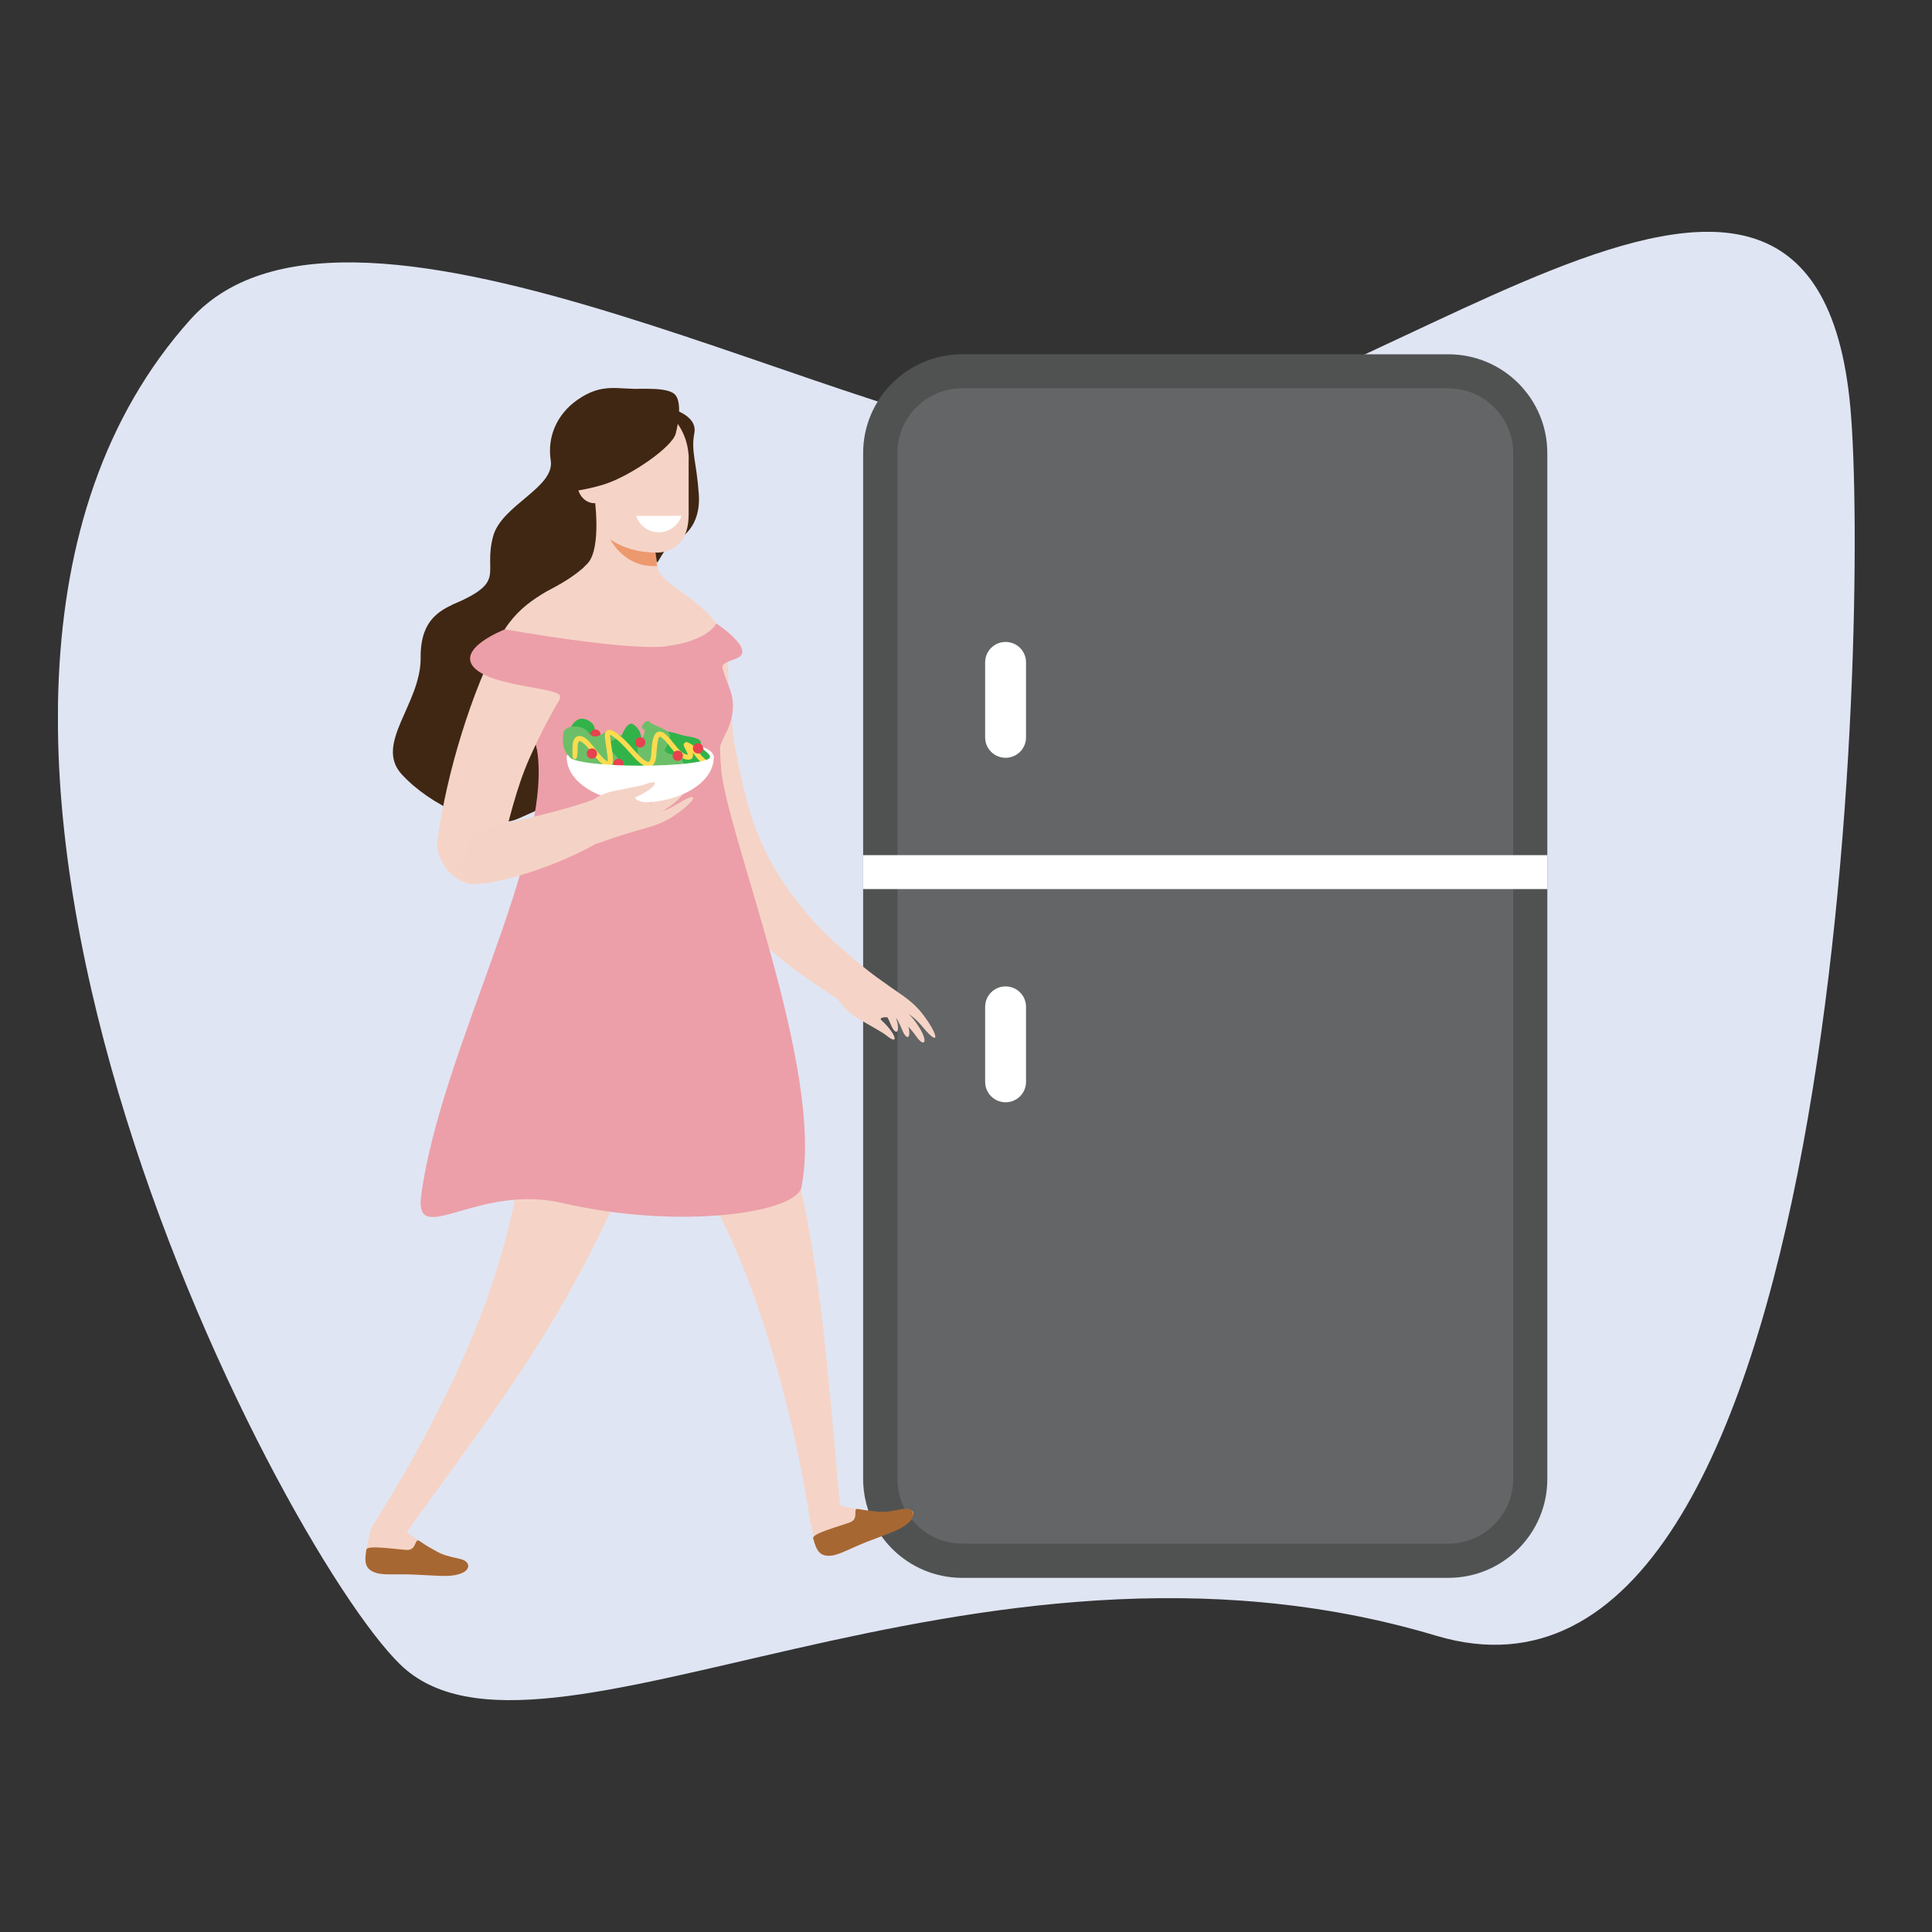
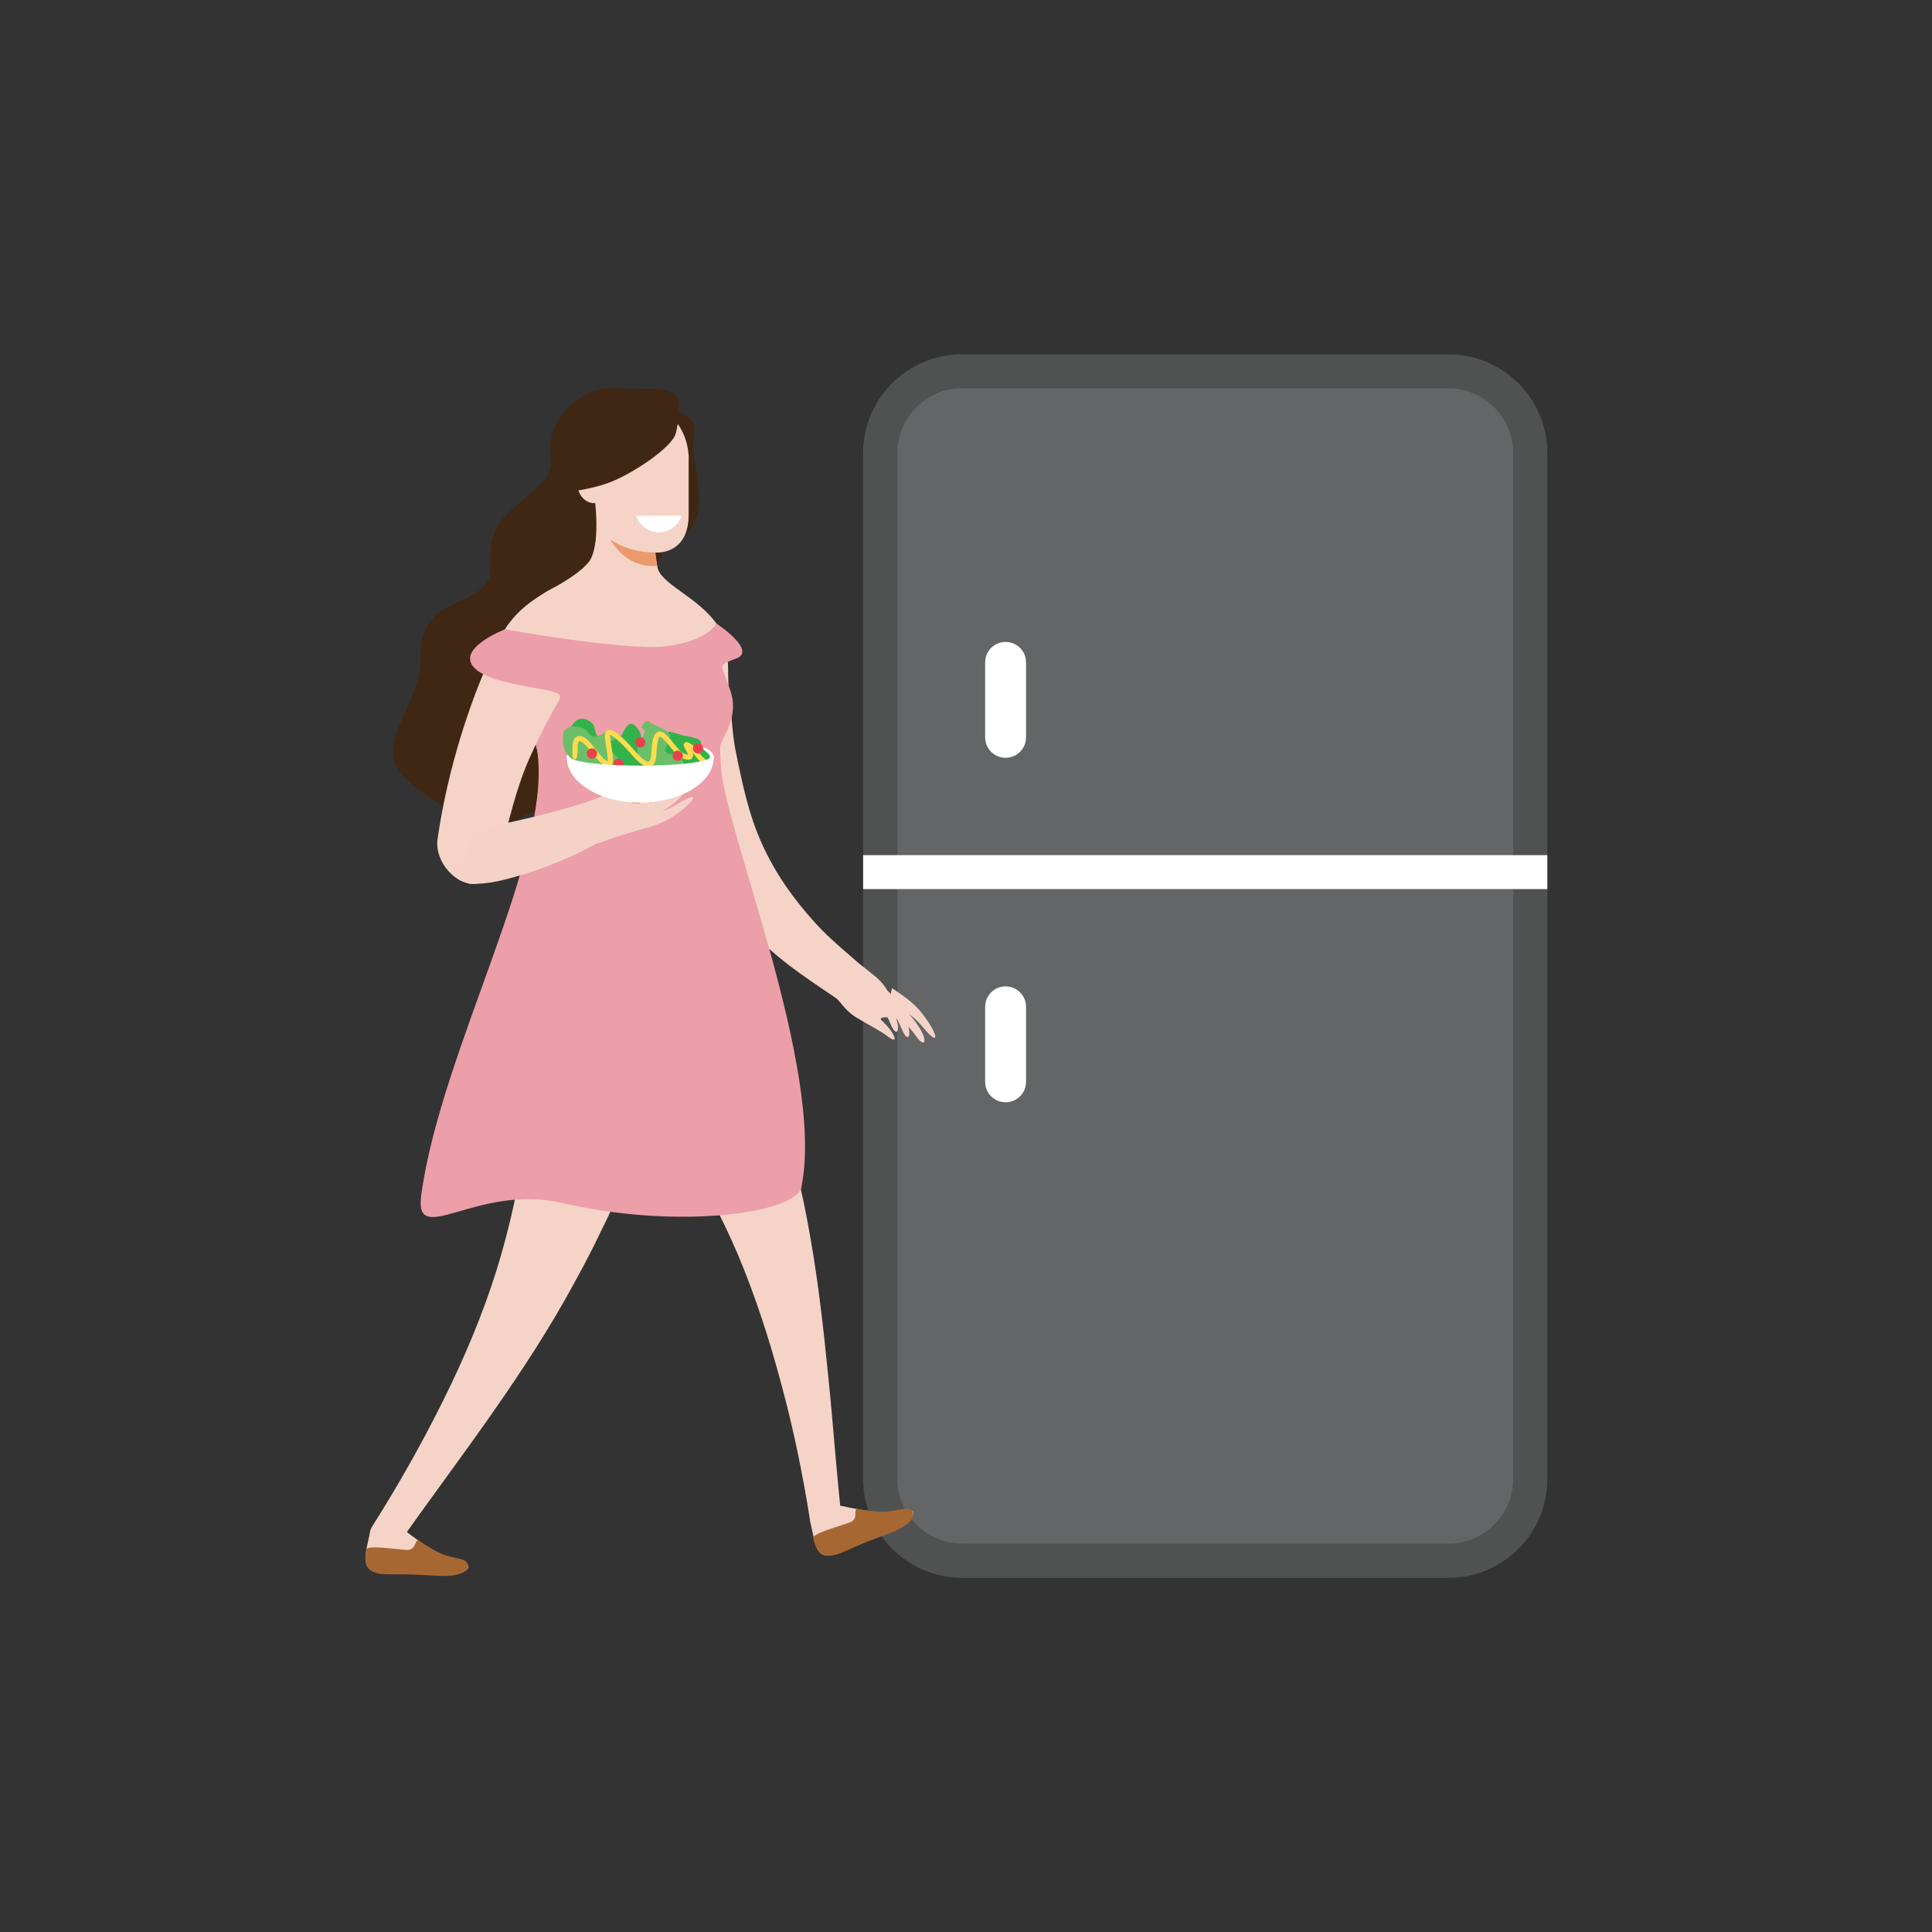
<svg xmlns="http://www.w3.org/2000/svg" width="100" height="100" viewBox="0 0 100 100" fill="none">
  <rect x="0" y="0" width="100" height="100" fill="#333333" stroke="none" />
  <g clip-path="url(#clip0_1_331)">
-     <path d="M95.779 21.135C93.846 -0.487 69.839 23.05 55.61 23.05C45.155 23.05 18.241 7.166 9.848 16.545C-8.178 36.685 14.345 79.921 20.699 86.138C27.897 93.183 50.215 77.444 74.329 84.663C95.414 90.979 96.738 31.866 95.779 21.143V21.135Z" fill="#E0E5F3" />
    <path d="M73.629 19.212H51.136C48.056 19.212 45.558 21.706 45.558 24.783V75.217C45.558 78.293 48.056 80.788 51.136 80.788H73.629C76.709 80.788 79.206 78.293 79.206 75.217V24.783C79.206 21.706 76.709 19.212 73.629 19.212Z" fill="#636566" />
    <path d="M74.968 81.669H49.804C46.974 81.669 44.683 79.374 44.676 76.554V23.453C44.676 20.626 46.974 18.338 49.804 18.338H74.968C77.799 18.338 80.089 20.634 80.089 23.453V76.554C80.089 79.382 77.791 81.669 74.968 81.669ZM49.804 20.094C47.955 20.094 46.449 21.599 46.449 23.446V76.547C46.449 78.394 47.955 79.898 49.804 79.898H74.968C76.817 79.898 78.324 78.394 78.324 76.547V23.453C78.324 21.606 76.817 20.102 74.968 20.102H49.804V20.094Z" fill="#505252" />
    <path d="M80.089 44.262H44.676V46.018H80.089V44.262Z" fill="white" />
    <path d="M52.049 39.223C51.463 39.223 50.991 38.752 50.991 38.167V34.283C50.991 33.698 51.463 33.227 52.049 33.227C52.635 33.227 53.107 33.698 53.107 34.283V38.167C53.107 38.752 52.635 39.223 52.049 39.223Z" fill="white" />
    <path d="M52.049 57.053C51.463 57.053 50.991 56.582 50.991 55.996V52.113C50.991 51.528 51.463 51.056 52.049 51.056C52.635 51.056 53.107 51.528 53.107 52.113V55.996C53.107 56.582 52.635 57.053 52.057 57.053H52.049Z" fill="white" />
    <path d="M30.424 30.635L28.643 32.436L33.148 37.68L36.427 36.008L36.739 33.06L34.008 30.415L30.424 30.635Z" fill="#F5D4C7" />
    <path d="M35.172 32.672C34.761 32.178 37.531 32.968 37.165 32.398C36.169 30.878 34.114 30.232 34.015 29.29C33.962 28.75 33.734 29.001 33.734 28.758C33.734 28.249 29.313 31.403 29.313 31.403C29.313 31.403 35.689 33.28 35.172 32.664V32.672Z" fill="#F5D4C7" />
    <path d="M25.904 33.06C26.885 30.514 30.591 30.088 30.591 28.408C30.591 27.861 31.839 30.346 31.839 30.346L27.791 33.607C27.791 33.607 27.228 33.721 26.535 33.303C26.292 33.158 25.546 33.987 25.904 33.052V33.06Z" fill="#F5D4C7" />
    <path d="M34.091 30.08H30.424L30.903 25.452H33.612L34.091 30.08Z" fill="#F5D4C7" />
    <path d="M33.665 25.976L33.696 23.636C33.635 23.636 33.574 23.628 33.521 23.628C32.143 23.628 31.215 24.897 31.215 26.463C31.215 28.028 32.402 29.298 33.779 29.298H34.008L33.665 25.976Z" fill="#ED996E" />
    <path d="M26.847 28.089C26.847 28.089 30.713 27.177 30.195 29.381C28.636 30.597 27.228 30.871 26.124 32.573C26.003 34.344 31.77 36.67 31.831 37.886C31.945 40.264 28.521 41.602 26.847 42.362C25.173 43.122 22.206 41.64 20.783 40.067C19.36 38.494 21.795 36.419 21.772 34.048C21.749 31.676 23.195 31.289 25.097 30.749C27 30.21 27.015 28.378 26.695 28.082H26.847V28.089Z" fill="#402713" />
    <path d="M34.593 21.105C34.593 21.105 36.123 21.447 35.94 22.412C35.758 23.377 36.047 23.848 36.169 25.566C36.29 27.284 35.271 27.861 34.799 28.127C34.327 28.393 34.023 29.29 33.992 29.07C33.916 28.507 33.726 27.132 33.726 27.132L32.927 23.636L34.601 21.112L34.593 21.105Z" fill="#402713" />
    <path d="M32.478 26.904C34.226 26.904 35.644 25.488 35.644 23.742C35.644 21.996 34.226 20.58 32.478 20.58C30.73 20.58 29.313 21.996 29.313 23.742C29.313 25.488 30.73 26.904 32.478 26.904Z" fill="#F5D4C7" />
    <path d="M29.381 24.411C29.381 24.411 30.142 28.598 33.924 28.598C33.924 28.598 35.644 28.766 35.644 26.63C35.644 24.494 35.644 24.031 35.644 23.544C35.56 23.043 29.374 24.403 29.374 24.403L29.381 24.411Z" fill="#F5D4C7" />
    <path d="M30.758 25.612C30.758 25.612 31.169 28.348 30.416 29.161C29.663 29.974 28.27 30.612 28.27 30.612C28.27 30.612 22.677 31.623 23.431 31.296C26.269 30.073 24.991 29.754 25.523 27.762C25.957 26.144 28.727 25.239 28.506 23.833C28.316 22.617 28.818 21.439 29.899 20.687C31.207 19.782 31.983 20.178 33.262 20.124C35.118 20.048 33.665 22.777 33.665 22.777L30.606 24.768L30.774 25.604L30.758 25.612Z" fill="#402713" />
    <path d="M31.291 25.064C31.291 25.938 31.245 26.045 30.766 26.045C30.287 26.045 29.891 25.604 29.891 25.064C29.891 24.525 30.279 24.084 30.766 24.084C31.253 24.084 31.291 24.198 31.291 25.064Z" fill="#F5D4C7" />
    <path d="M35.271 26.698C35.111 27.192 34.647 27.55 34.099 27.55C33.551 27.55 33.087 27.192 32.927 26.698H35.278H35.271Z" fill="white" />
    <path d="M34.974 22.442C34.799 23.149 32.608 24.646 31.291 25.064C29.975 25.475 29.138 25.452 29.138 25.452C29.138 25.452 28.978 21.758 29.313 21.28C29.648 20.801 32.615 20.193 32.615 20.193C32.615 20.193 34.32 19.965 34.875 20.368C35.431 20.77 34.974 22.45 34.974 22.45V22.442Z" fill="#402713" />
    <path d="M37.432 49.377C38.231 51.68 39.22 54.02 40.049 56.483C40.871 58.945 41.495 61.453 41.921 63.923C42.362 66.393 42.629 68.833 42.872 71.257C43.123 73.682 43.283 76.098 43.55 78.492C43.595 78.941 43.276 79.344 42.827 79.397C42.393 79.442 41.997 79.138 41.929 78.713V78.698C41.556 76.334 41.077 73.993 40.453 71.69C39.844 69.395 39.113 67.13 38.215 64.987C37.759 63.916 37.264 62.882 36.724 61.879C36.45 61.377 36.169 60.891 35.864 60.412C35.575 59.926 35.255 59.462 34.928 58.998C33.627 57.152 32.09 55.404 30.416 53.587L30.401 53.572C28.833 51.877 28.94 49.232 30.637 47.667C32.334 46.101 34.982 46.208 36.549 47.902C36.945 48.336 37.242 48.845 37.424 49.369L37.432 49.377Z" fill="#F5D4C7" />
    <path d="M37.691 34.937C37.691 35.347 37.736 35.811 37.782 36.229C37.873 37.065 37.904 37.969 38.063 38.798C38.398 40.454 38.74 42.134 39.433 43.662C40.125 45.197 41.023 46.466 42.142 47.712C43.253 48.959 44.66 49.916 45.802 51.132C46.129 51.474 46.152 51.824 45.901 52.25C45.65 52.675 45.269 52.888 44.767 52.804C44.744 52.804 44.767 52.751 44.752 52.736C43.314 51.604 41.731 50.722 40.316 49.544C38.908 48.374 37.607 47.142 36.618 45.569C35.628 43.996 35.058 42.278 34.464 40.508C34.167 39.618 34.015 38.63 33.794 37.688C33.68 37.217 33.581 36.7 33.467 36.198C33.346 35.697 33.239 35.119 33.125 34.595C33.117 34.557 33.094 34.458 33.102 34.42C33.391 33.265 33.703 32.163 35.004 31.889C36.306 31.616 36.884 32.132 37.538 33.318C37.675 33.561 37.691 34.526 37.691 34.937Z" fill="#F5D4C7" />
    <path d="M35.583 52.804C34.647 55.282 33.741 57.76 32.714 60.192C32.197 61.408 31.664 62.616 31.07 63.802C30.507 64.987 29.876 66.142 29.237 67.282C27.951 69.555 26.505 71.69 25.044 73.765C23.575 75.84 22.069 77.854 20.631 79.906C20.372 80.278 19.862 80.37 19.489 80.111C19.131 79.86 19.033 79.366 19.268 79.002C20.6 76.896 21.833 74.723 22.928 72.511C24.032 70.3 24.983 68.035 25.706 65.732C26.064 64.577 26.368 63.414 26.619 62.244C26.855 61.066 27.068 59.888 27.205 58.694C27.494 56.308 27.593 53.891 27.509 51.444C27.426 49.141 29.237 47.203 31.542 47.127C33.848 47.044 35.788 48.852 35.864 51.155C35.887 51.718 35.788 52.257 35.605 52.751L35.583 52.812V52.804Z" fill="#F5D4C7" />
    <path d="M41.929 78.698C42.226 80.126 42.279 80.567 42.971 80.506C43.268 80.484 43.793 80.24 44.379 79.967C45.155 79.617 46.023 79.199 46.479 78.986C47.704 78.416 47.324 78.029 46.677 78.158C46.03 78.287 45.764 78.31 45.437 78.28C45.109 78.249 44.037 78.059 43.519 77.938C43.222 78.09 43.055 78.158 41.929 78.682V78.698Z" fill="#F5D4C7" />
    <path d="M19.177 79.23C18.842 80.651 18.744 81.076 19.398 81.32C19.679 81.426 20.258 81.426 20.904 81.426C21.757 81.426 22.715 81.426 23.218 81.426C24.572 81.426 24.39 80.917 23.743 80.757C23.096 80.598 22.852 80.514 22.563 80.347C22.274 80.18 21.384 79.556 20.965 79.23C20.638 79.245 20.41 79.23 19.17 79.23H19.177Z" fill="#F5D4C7" />
    <path d="M37.272 36.92C37.226 37.832 37.272 38.722 37.302 39.618L37.409 42.339C37.432 43.251 37.455 44.171 37.493 45.068C37.538 45.964 37.584 46.838 37.797 47.636V47.659C38.52 50.342 36.922 53.101 34.236 53.815C31.55 54.53 28.788 52.941 28.072 50.251C27.738 49.012 27.905 47.743 28.445 46.679C28.811 45.949 29.008 45.303 29.122 44.672C29.229 44.049 29.244 43.434 29.183 42.818C29.122 42.202 28.993 41.587 28.788 40.979C28.567 40.371 28.301 39.763 27.905 39.185C27.235 36.753 26.718 35.256 27.745 33.569C28.11 32.968 29.541 34.823 30.15 34.397C31.413 33.523 32.486 34.549 33.863 34.891C35.042 35.18 35.636 32.246 36.382 33.326C37.051 34.291 37.34 35.408 37.287 36.502L37.264 36.913L37.272 36.92Z" fill="#EC9FA8" />
    <path d="M27.799 38.813C28.643 44.209 22.814 54.362 21.802 61.864C21.422 64.668 24.694 61.24 29.1 62.266C35.21 63.688 41.404 62.768 41.495 61.377C42.667 55.252 37.493 42.955 37.31 39.626C37.12 36.305 27.304 36.974 27.799 38.82V38.813Z" fill="#EC9FA8" />
    <path d="M37.774 35.659C37.348 34.549 37.28 34.23 36.739 33.06C36.739 33.06 36.237 33.47 36.191 33.888L36.222 34.382L35.446 37.574C35.446 37.574 37.226 40.736 37.188 39.938C37.158 39.269 37.105 38.843 37.493 38.114C37.911 37.316 38.101 36.518 37.774 35.666V35.659Z" fill="#EC9FA8" />
    <path d="M29.731 35.051C29.328 35.575 28.887 36.312 28.498 37.027C28.103 37.749 27.738 38.501 27.395 39.269C26.718 40.804 26.345 42.476 25.911 44.102C25.759 44.672 25.219 45.645 24.679 45.736C23.667 45.904 22.48 44.634 22.647 43.434C22.913 41.587 23.339 39.763 23.895 37.969C24.177 37.072 24.481 36.183 24.838 35.302C25.204 34.405 25.569 33.561 26.132 32.596L26.147 32.573C26.786 31.479 28.194 31.106 29.29 31.745C30.386 32.383 30.545 33.706 29.906 34.8C29.861 34.884 29.8 34.975 29.739 35.043L29.731 35.051Z" fill="#F5D4C7" />
    <path d="M24.161 44.201C24.138 44.832 23.355 44.976 23.72 45.098C24.1 45.22 24.055 45.736 24.321 45.744C24.846 45.744 25.5 45.797 27.631 45.083C29.762 44.361 31.261 43.517 32.432 42.636C32.836 42.332 32.919 41.754 32.615 41.351C32.349 40.994 31.869 40.888 31.481 41.07L31.428 41.093C30.37 41.594 28.521 42.088 26.322 42.582C24.123 43.076 24.177 43.578 24.154 44.201H24.161Z" fill="#F4D3C6" />
    <path d="M32.098 42.157C32.592 42.012 33.193 42.202 34.106 41.146C34.624 40.546 34.807 40.964 34.046 41.83C33.376 42.59 32.821 42.772 32.174 43.092C31.748 43.304 32.105 42.157 32.105 42.157H32.098Z" fill="#F4D3C6" />
    <path d="M31.459 42.225C31.953 42.081 32.554 42.271 33.467 41.214C33.985 40.614 34.167 41.032 33.407 41.898C32.737 42.658 32.181 42.841 31.535 43.16C31.108 43.373 31.466 42.225 31.466 42.225H31.459Z" fill="#F4D3C6" />
    <path d="M30.348 41.625C29.442 41.853 29.434 42.415 29.67 43.122C29.838 43.616 30.264 43.783 30.797 43.684C31.025 43.639 31.382 43.494 31.656 43.403C32.547 43.107 33.178 42.666 32.942 41.959C32.782 41.488 32.645 41.64 32.029 41.534C31.352 41.412 30.743 41.534 30.355 41.632L30.348 41.625Z" fill="#F4D3C6" />
    <path d="M33.026 41.997C33.543 41.982 33.977 42.294 35.088 41.602C36.313 40.842 36.016 41.473 34.852 42.248C34.198 42.681 33.566 42.818 32.935 43C32.478 43.137 31.489 43.441 31.489 43.441L33.026 41.997Z" fill="#F4D3C6" />
    <path d="M32.745 41.587C33.262 41.556 33.802 41.876 34.928 41.047C35.568 40.576 35.651 41.024 34.715 41.701C33.894 42.294 33.307 42.347 32.608 42.514C32.143 42.628 31.253 43.084 31.253 43.084L32.745 41.594V41.587Z" fill="#F4D3C6" />
    <path d="M29.335 39.2C29.335 40.492 31.04 41.541 33.14 41.541C35.24 41.541 36.945 40.492 36.945 39.2C36.945 37.908 29.335 37.908 29.335 39.2Z" fill="white" />
    <path d="M30.051 37.202C30.348 37.171 30.682 37.392 30.751 37.597C30.819 37.802 30.888 38.319 31.108 38.212C31.329 38.106 31.352 38.661 31.108 38.646C30.865 38.63 30.682 38.995 30.439 38.79C30.195 38.585 29.663 38.387 29.495 38.136C29.328 37.886 29.693 37.24 30.058 37.202H30.051Z" fill="#32B34A" />
-     <path d="M30.819 38.288C30.966 38.288 31.086 38.169 31.086 38.022C31.086 37.876 30.966 37.756 30.819 37.756C30.672 37.756 30.553 37.876 30.553 38.022C30.553 38.169 30.672 38.288 30.819 38.288Z" fill="#E7424E" />
    <path d="M32.181 39.102C32.372 38.668 32.745 38.159 32.25 38.083C31.755 38.007 31.786 37.642 31.367 37.878C30.956 38.121 30.713 38.273 30.416 37.878C30.127 37.483 29.275 37.544 29.183 37.878C29.092 38.212 29.107 38.82 29.412 39.102C29.541 39.223 29.861 39.725 30.256 39.877C30.652 40.029 31.877 39.854 32.083 39.664C32.288 39.474 32.181 39.102 32.181 39.102Z" fill="#6CBF68" />
    <path d="M32.037 39.504C31.854 39.831 31.443 40.257 32.083 40.181C32.722 40.105 32.722 40.356 33.209 40.105C33.696 39.846 33.977 39.687 34.396 39.877C34.814 40.067 35.864 39.824 35.94 39.58C36.017 39.337 35.917 38.95 35.499 38.836C35.324 38.79 34.86 38.532 34.342 38.532C33.825 38.532 32.318 38.934 32.083 39.102C31.847 39.269 32.029 39.489 32.029 39.489L32.037 39.504Z" fill="#6CBF68" />
    <path d="M32.181 38.068C31.801 38.395 31.04 38.387 31.504 38.744C31.968 39.102 32.295 39.846 32.775 39.808C33.254 39.77 33.27 39.748 33.399 39.307C33.528 38.866 33.201 38.501 33.201 38.266C33.201 38.03 33.087 37.688 32.775 37.49C32.463 37.293 32.181 38.068 32.181 38.068Z" fill="#32B34A" />
    <path d="M35.248 39.01C34.852 39.056 34.616 39.094 34.426 38.881C34.236 38.668 33.833 38.516 34.015 38.273C34.198 38.03 34.358 37.832 34.609 37.87C34.86 37.908 35.172 38.015 35.362 38.068C35.552 38.121 36.367 38.174 36.275 38.494C36.184 38.813 37.036 39.064 36.648 39.307C36.26 39.55 35.765 39.717 35.453 39.542C35.134 39.368 35.514 38.972 35.255 39.003L35.248 39.01Z" fill="#32B34A" />
    <path d="M33.201 39.421C32.98 39.208 32.935 38.752 33.049 38.532C33.163 38.311 33.521 37.825 33.292 37.734C33.064 37.642 33.483 37.164 33.627 37.369C33.772 37.574 34.67 37.718 34.67 38.083C34.67 38.448 34.38 38.752 34.297 39.094C34.213 39.436 33.475 39.679 33.201 39.413V39.421Z" fill="#6CBF68" />
    <path d="M33.566 39.687C33.277 39.687 32.935 39.345 32.608 38.965C32.12 38.402 31.702 38.06 31.573 38.038C31.573 38.053 31.573 38.083 31.58 38.144C31.603 38.311 31.626 38.478 31.649 38.638C31.74 39.238 31.778 39.527 31.611 39.649C31.557 39.687 31.466 39.717 31.322 39.641C31.063 39.504 30.819 39.185 30.599 38.912C30.485 38.76 30.37 38.623 30.271 38.532C30.112 38.38 30.005 38.349 29.975 38.364C29.944 38.38 29.891 38.463 29.899 38.714C29.899 39.104 29.855 39.299 29.769 39.299C29.716 39.299 29.64 39.276 29.632 39.132C29.632 39.117 29.632 39.102 29.632 39.094C29.632 39.033 29.632 38.919 29.632 38.714C29.632 38.387 29.708 38.19 29.868 38.121C30.028 38.053 30.233 38.121 30.454 38.342C30.561 38.448 30.682 38.592 30.804 38.752C31.002 39.01 31.238 39.299 31.443 39.413C31.443 39.413 31.443 39.413 31.451 39.413C31.474 39.292 31.421 38.942 31.382 38.684C31.36 38.524 31.329 38.357 31.314 38.182C31.291 37.977 31.337 37.848 31.451 37.794C31.679 37.696 32.136 38.03 32.798 38.798C33.315 39.398 33.513 39.451 33.581 39.428C33.635 39.413 33.696 39.284 33.711 39.003C33.749 38.273 33.84 37.969 34.046 37.886C34.221 37.817 34.396 37.946 34.525 38.076C34.647 38.19 34.753 38.326 34.86 38.463C35.081 38.737 35.301 39.026 35.583 39.064C35.59 39.064 35.598 39.064 35.605 39.064C35.59 38.995 35.514 38.858 35.484 38.79C35.4 38.638 35.347 38.539 35.431 38.456C35.453 38.433 35.514 38.38 35.621 38.433C35.872 38.547 35.971 38.668 36.153 38.919C36.321 39.155 36.541 39.33 36.541 39.33C36.595 39.375 36.61 39.459 36.557 39.512C36.511 39.565 36.427 39.573 36.374 39.527C36.367 39.52 36.131 39.33 35.94 39.064C35.91 39.018 35.872 38.972 35.849 38.942C35.88 39.041 35.887 39.14 35.834 39.223C35.781 39.307 35.682 39.337 35.552 39.314C35.164 39.261 34.906 38.934 34.654 38.615C34.548 38.478 34.449 38.357 34.342 38.258C34.198 38.121 34.145 38.121 34.145 38.129C34.129 38.129 34.023 38.197 33.977 39.01C33.962 39.39 33.855 39.611 33.673 39.679C33.635 39.694 33.597 39.694 33.559 39.694L33.566 39.687Z" fill="#FDDB4F" />
    <path d="M35.081 39.383C35.228 39.383 35.347 39.264 35.347 39.117C35.347 38.97 35.228 38.851 35.081 38.851C34.933 38.851 34.814 38.97 34.814 39.117C34.814 39.264 34.933 39.383 35.081 39.383Z" fill="#E7424E" />
    <path d="M36.131 39.003C36.278 39.003 36.397 38.884 36.397 38.737C36.397 38.59 36.278 38.471 36.131 38.471C35.983 38.471 35.864 38.59 35.864 38.737C35.864 38.884 35.983 39.003 36.131 39.003Z" fill="#E7424E" />
    <path d="M33.14 38.691C33.287 38.691 33.407 38.572 33.407 38.425C33.407 38.278 33.287 38.159 33.14 38.159C32.993 38.159 32.874 38.278 32.874 38.425C32.874 38.572 32.993 38.691 33.14 38.691Z" fill="#E7424E" />
    <path d="M32.014 39.801C32.161 39.801 32.28 39.682 32.28 39.535C32.28 39.388 32.161 39.269 32.014 39.269C31.867 39.269 31.748 39.388 31.748 39.535C31.748 39.682 31.867 39.801 32.014 39.801Z" fill="#E7424E" />
    <path d="M30.637 39.269C30.784 39.269 30.903 39.15 30.903 39.003C30.903 38.856 30.784 38.737 30.637 38.737C30.49 38.737 30.37 38.856 30.37 39.003C30.37 39.15 30.49 39.269 30.637 39.269Z" fill="#E7424E" />
    <path d="M29.419 39.102C29.419 39.808 36.869 39.808 36.869 39.102C36.869 39.102 36.952 39.102 36.952 39.185C36.952 39.269 34.913 41.062 33.186 41.062C31.459 41.062 29.335 39.284 29.343 39.223C29.351 39.162 29.427 39.102 29.427 39.102H29.419Z" fill="white" />
-     <path d="M30.226 41.655C30.66 41.473 30.994 41.108 31.71 40.956C32.425 40.804 33.148 40.69 33.429 40.584C34.327 40.249 33.825 40.865 32.95 41.237C32.752 41.321 33.041 41.496 33.46 41.534C33.772 41.556 32.273 42.347 32.273 42.347L30.233 41.655H30.226Z" fill="#F4D3C6" />
    <path d="M34.533 33.447C32.478 33.713 26.14 32.573 26.14 32.573C26.14 32.573 23.492 33.592 24.603 34.618C25.721 35.644 29.473 35.575 28.947 36.16L30.629 36.388L31.223 35.606C31.223 35.606 37.805 35.712 37.447 34.754C37.325 34.435 37.34 34.359 38.086 34.093C39.235 33.69 37.074 32.269 37.074 32.269C37.074 32.269 36.694 33.158 34.533 33.44V33.447Z" fill="#EC9FA8" />
    <path d="M18.964 80.21C18.835 80.94 18.941 81.228 19.436 81.403C19.718 81.502 20.128 81.494 20.775 81.487C21.627 81.487 22.578 81.578 23.081 81.57C24.428 81.548 24.481 80.841 23.834 80.696C23.187 80.552 22.89 80.468 22.601 80.301C22.434 80.21 22.069 80.012 21.711 79.762C21.445 79.579 21.589 80.256 21.049 80.225C20.509 80.195 19.01 79.959 18.964 80.202V80.21Z" fill="#A76733" />
    <path d="M42.089 79.617C42.271 80.339 42.477 80.56 43.002 80.522C43.298 80.499 43.679 80.324 44.265 80.058C45.041 79.708 45.954 79.42 46.403 79.207C47.628 78.644 47.392 77.976 46.738 78.105C46.083 78.234 45.779 78.272 45.452 78.242C45.262 78.226 44.851 78.188 44.417 78.105C44.097 78.044 44.501 78.606 43.998 78.796C43.496 78.986 42.028 79.374 42.089 79.617Z" fill="#A76733" />
    <path d="M45.117 51.687C45.536 51.984 46.167 51.999 46.685 53.283C46.981 54.02 47.286 53.678 46.844 52.622C46.456 51.695 45.992 51.338 45.482 50.828C45.148 50.494 45.117 51.687 45.117 51.687Z" fill="#F5D4C7" />
    <path d="M44.531 51.414C44.95 51.71 45.581 51.725 46.099 53.01C46.395 53.747 46.7 53.405 46.258 52.348C45.87 51.421 45.406 51.064 44.896 50.555C44.562 50.22 44.531 51.414 44.531 51.414Z" fill="#F5D4C7" />
    <path d="M43.291 51.626C42.507 51.125 42.682 50.585 43.131 49.992C43.443 49.582 43.907 49.559 44.371 49.825C44.577 49.939 44.866 50.198 45.087 50.365C45.825 50.927 46.281 51.55 45.832 52.136C45.528 52.531 45.452 52.341 44.836 52.25C44.158 52.143 43.626 51.839 43.283 51.619L43.291 51.626Z" fill="#F5D4C7" />
-     <path d="M45.939 52.128C46.418 52.31 46.928 52.151 47.758 53.154C48.671 54.264 48.594 53.572 47.742 52.47C47.263 51.854 46.707 51.52 46.175 51.148C45.787 50.874 44.95 50.274 44.95 50.274L45.939 52.128Z" fill="#F5D4C7" />
+     <path d="M45.939 52.128C46.418 52.31 46.928 52.151 47.758 53.154C48.671 54.264 48.594 53.572 47.742 52.47C47.263 51.854 46.707 51.52 46.175 51.148L45.939 52.128Z" fill="#F5D4C7" />
    <path d="M45.536 52.432C46.007 52.63 46.624 52.5 47.423 53.64C47.879 54.294 48.1 53.891 47.43 52.956C46.844 52.136 46.312 51.9 45.703 51.512C45.3 51.262 44.607 50.547 44.607 50.547L45.536 52.432Z" fill="#F5D4C7" />
    <path d="M43.184 51.558C43.534 51.87 43.732 52.318 44.364 52.69C45.003 53.07 45.642 53.405 45.87 53.587C46.608 54.188 46.334 53.45 45.627 52.812C45.467 52.668 45.802 52.599 46.198 52.698C46.502 52.774 45.338 51.55 45.338 51.55H43.192L43.184 51.558Z" fill="#F5D4C7" />
  </g>
  <defs>
    <clipPath id="clip0_1_331">
      <rect width="93" height="76" fill="white" transform="translate(3 12)" />
    </clipPath>
  </defs>
</svg>